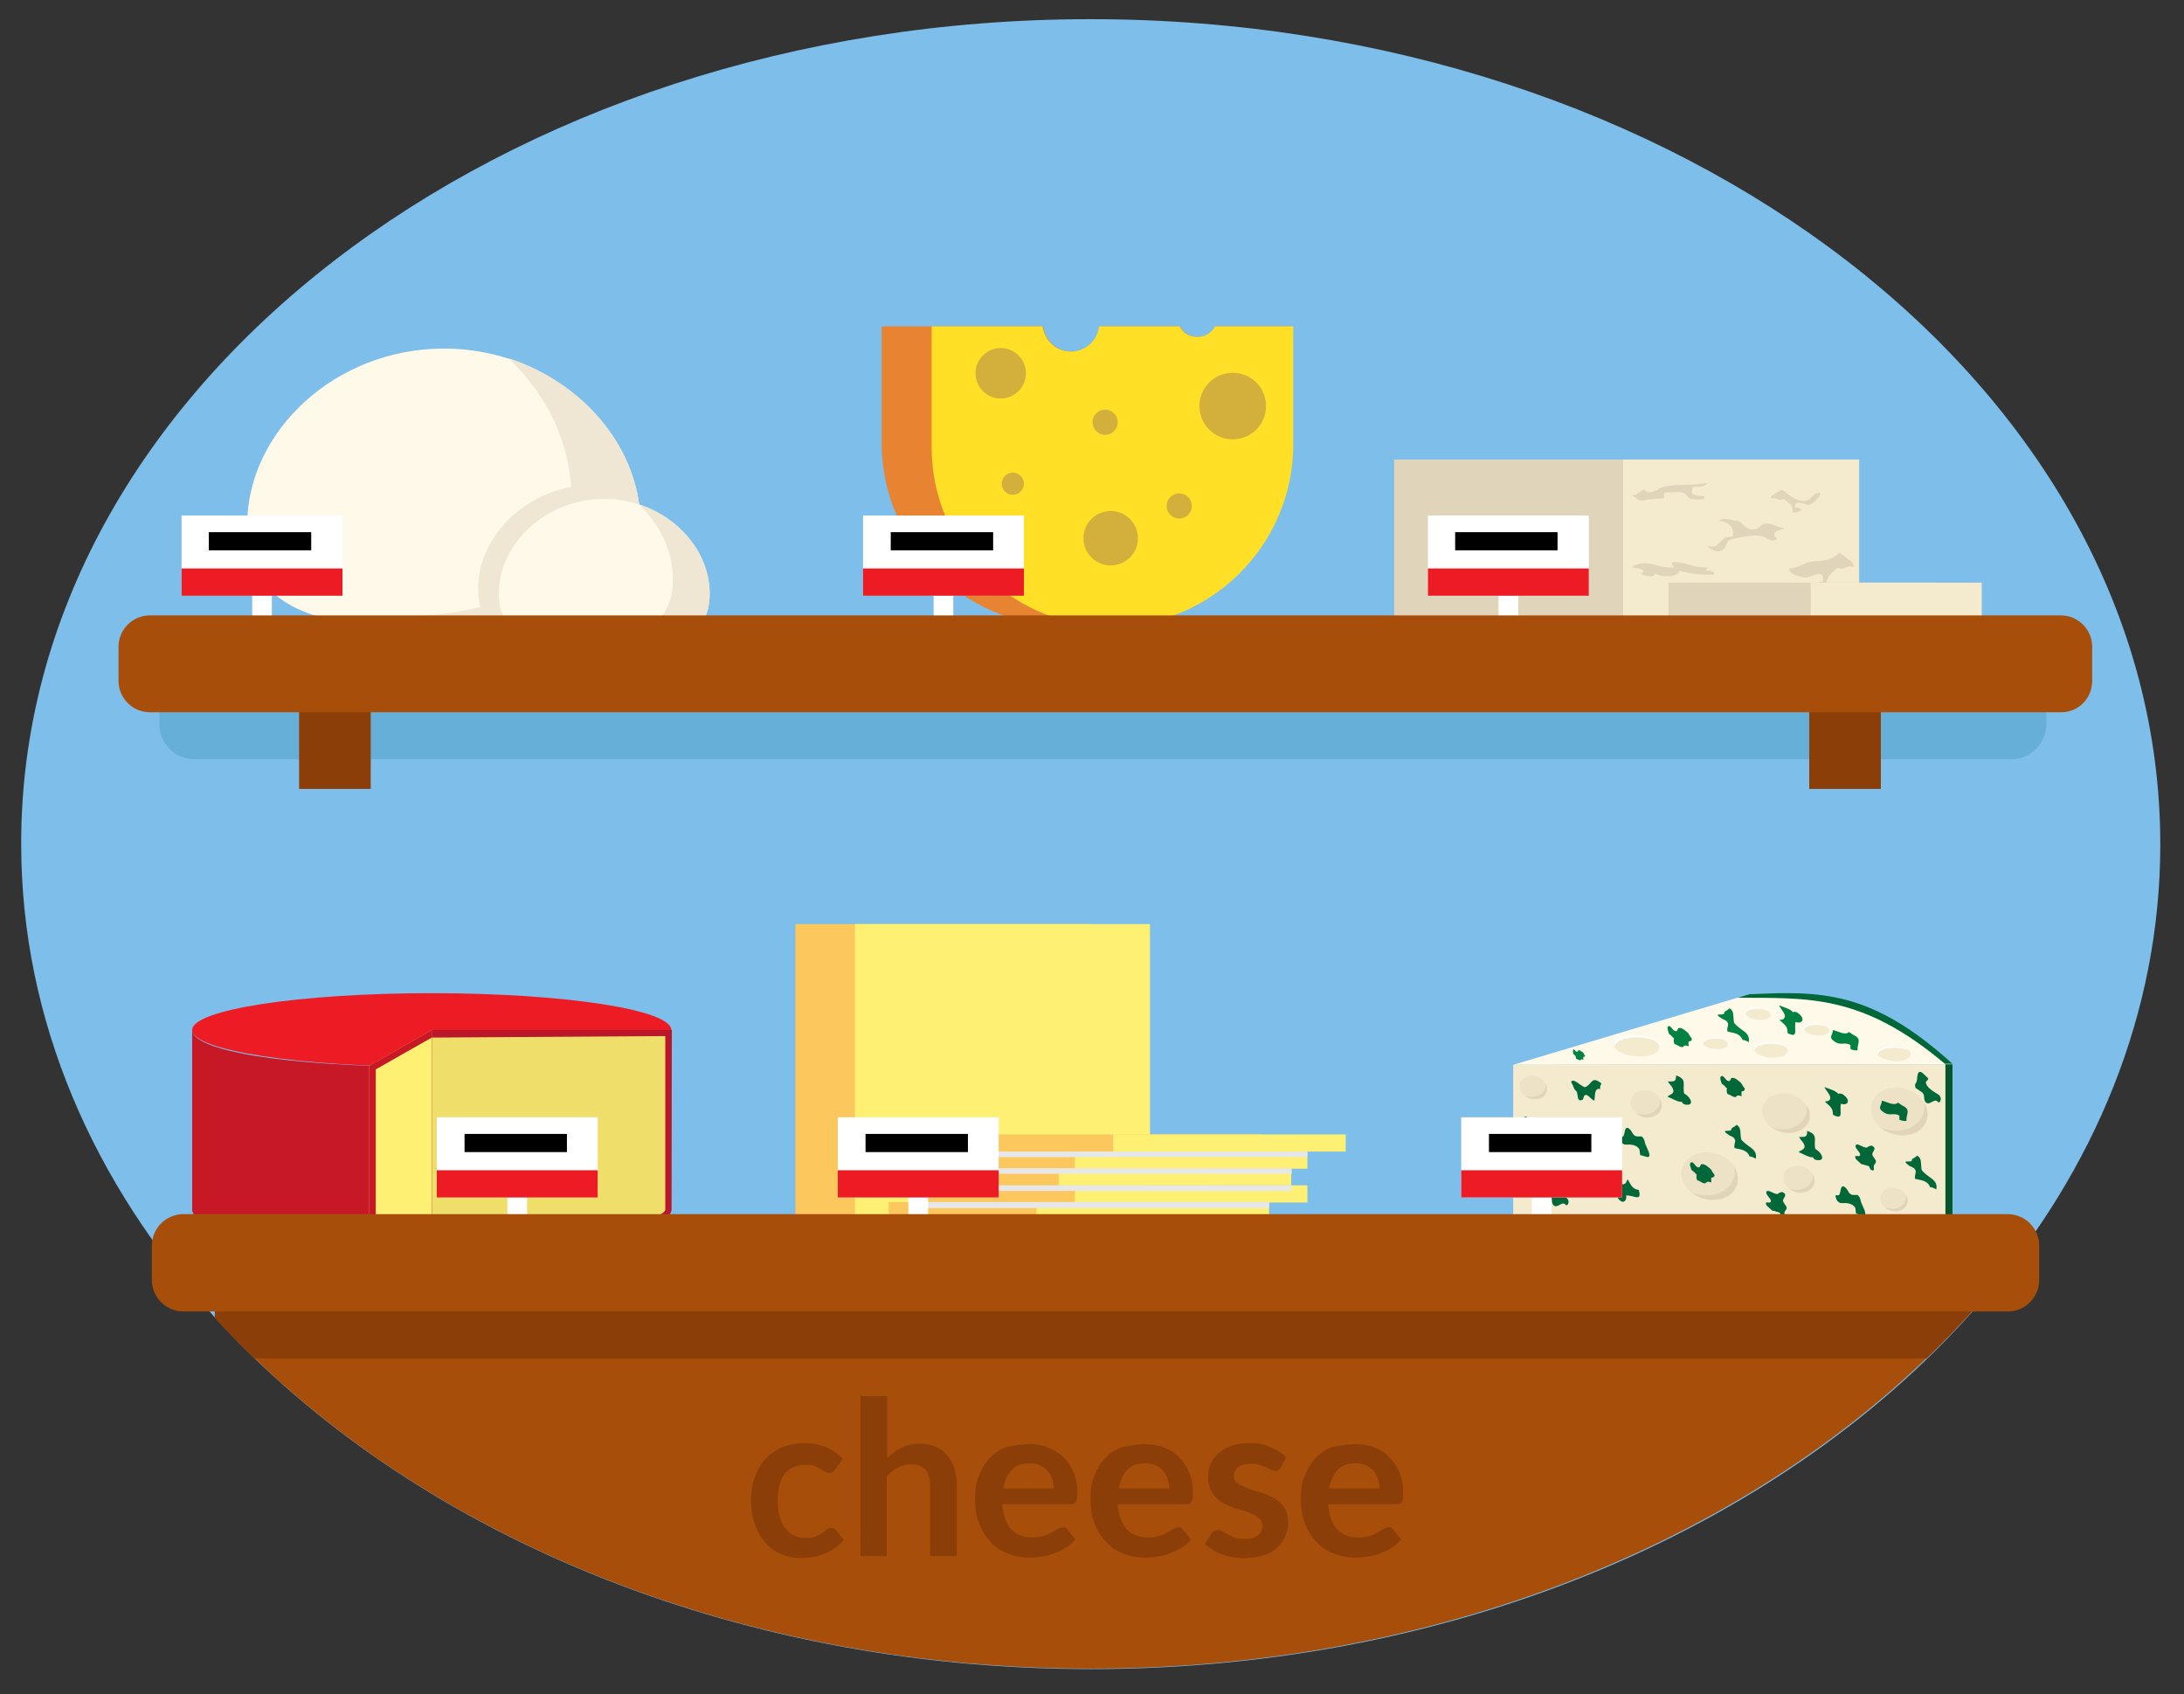
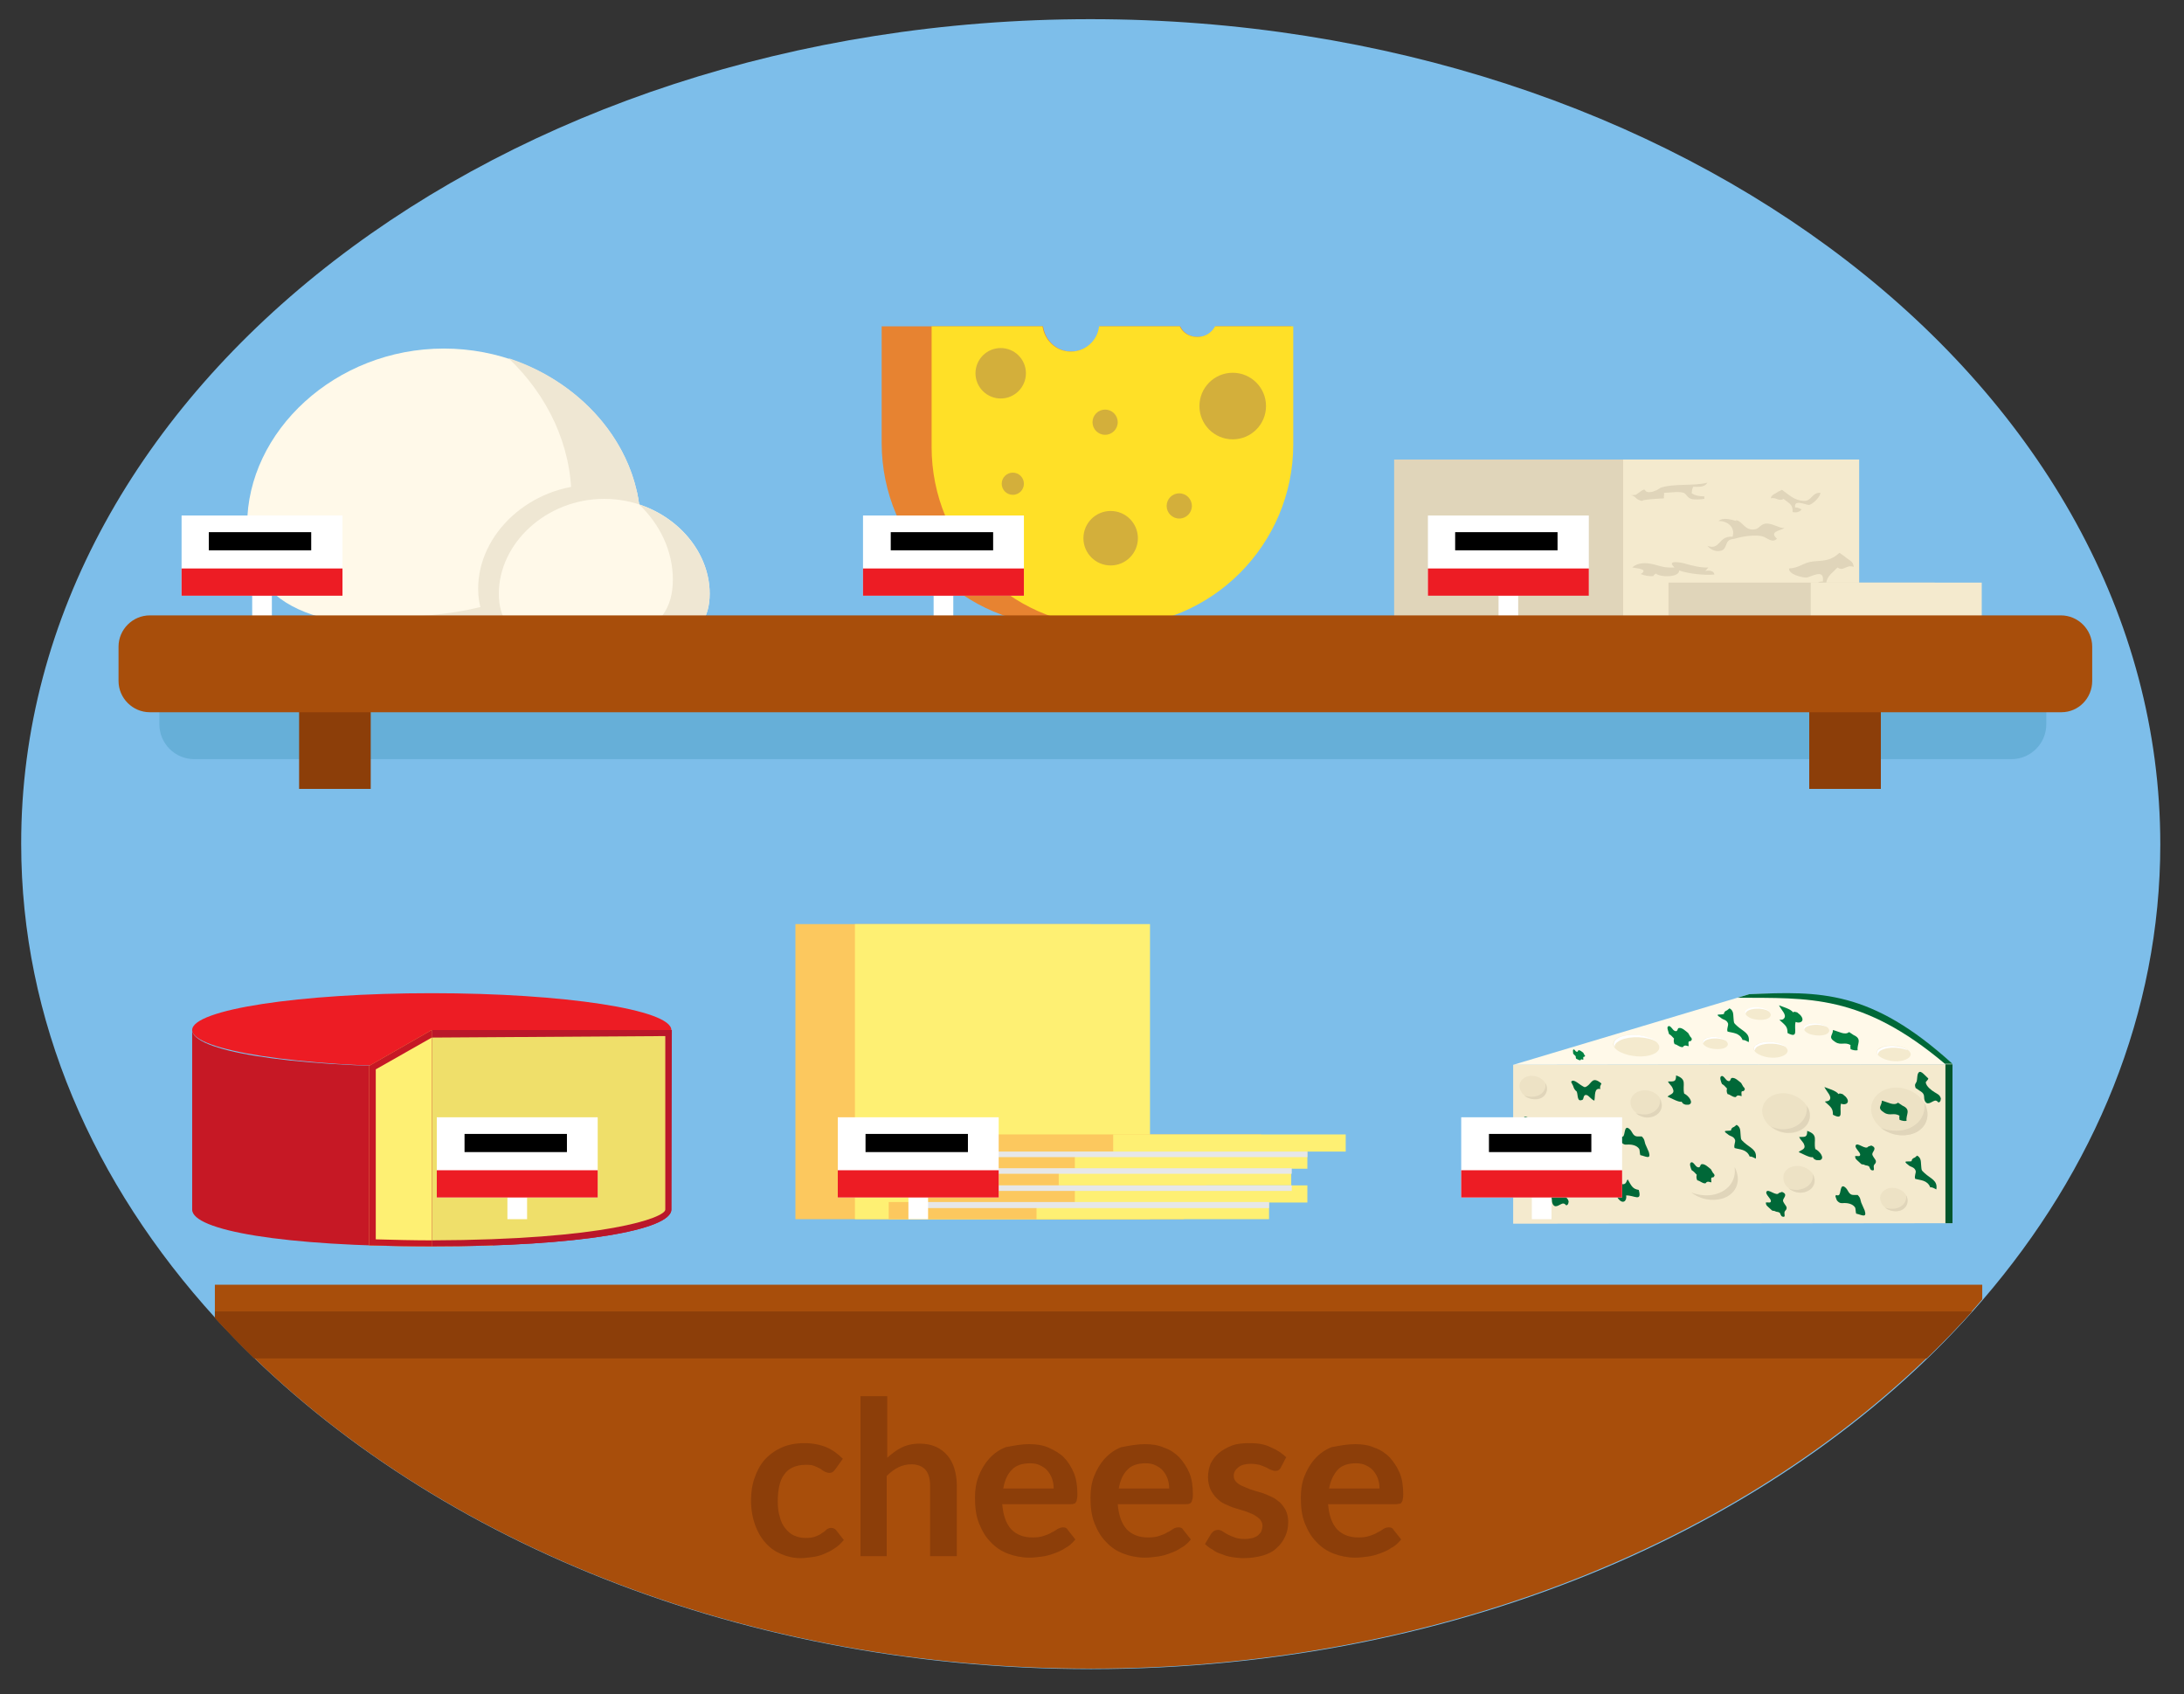
<svg xmlns="http://www.w3.org/2000/svg" version="1.1" id="Layer_1" x="0px" y="0px" viewBox="0 0 433 335.9" style="enable-background:new 0 0 433 335.9;" xml:space="preserve">
  <rect x="0" y="0" width="433" height="335.9" fill="#333333" stroke="none" />
  <style type="text/css">
	.st0{fill:#7DBEEA;}
	.st1{fill:#FCC85E;}
	.st2{fill:#FEF073;}
	.st3{fill:#E6E7E8;}
	.st4{fill:#FFF9E9;}
	.st5{fill:#006838;}
	.st6{fill:#F4EACE;}
	.st7{fill:#03562C;}
	.st8{fill:#EDE2C5;}
	.st9{fill:#E0D5BA;}
	.st10{fill:#028242;}
	.st11{fill:#FFFFFF;}
	.st12{fill:#ED1C24;}
	.st13{fill:#C61825;}
	.st14{fill:#BA172A;}
	.st15{fill:#EFDF6A;}
	.st16{fill:#A84E0B;}
	.st17{fill:#8C3E09;}
	.st18{fill:#66AFD8;}
	.st19{fill:#E78331;}
	.st20{fill:#FFE027;}
	.st21{fill:#D3AF3B;}
	.st22{fill:#EFE7D3;}
</style>
  <path class="st0" d="M428.3,167.4c0,33.4-13,64.5-35.2,90.3c-38,44.2-103,73.2-176.8,73.2c-71.8,0-135.2-27.5-173.6-69.6  c-24.2-26.6-38.5-59-38.5-94C4.1,77,99.1,3.8,216.2,3.8C333.3,3.8,428.3,77,428.3,167.4z" />
  <g>
    <rect x="157.7" y="183.2" class="st1" width="58.5" height="58.5" />
    <rect x="169.5" y="183.2" class="st2" width="58.5" height="58.5" />
    <g>
      <rect x="176.2" y="238.3" class="st1" width="58.5" height="3.4" />
      <rect x="205.5" y="238.3" class="st2" width="46.1" height="3.4" />
    </g>
    <g>
      <rect x="183.9" y="235" class="st1" width="58.5" height="3.4" />
      <rect x="213.1" y="235" class="st2" width="46.1" height="3.4" />
    </g>
    <polygon class="st3" points="205.5,238.3 183.9,238.3 183.9,239.5 213.1,239.5 242.3,239.5 251.6,239.5 251.6,238.3 234.7,238.3     " />
    <g>
      <rect x="180.7" y="231.6" class="st1" width="58.5" height="3.4" />
      <rect x="209.9" y="231.6" class="st2" width="46.1" height="3.4" />
    </g>
    <polygon class="st3" points="183.9,235 183.9,236.1 209.9,236.1 239.2,236.1 256.1,236.1 256.1,235 242.3,235 213.1,235  " />
    <g>
      <rect x="183.9" y="228.3" class="st1" width="58.5" height="3.4" />
      <rect x="213.1" y="228.3" class="st2" width="46.1" height="3.4" />
    </g>
    <polygon class="st3" points="209.9,231.6 183.9,231.6 183.9,232.7 213.1,232.7 242.3,232.7 256.1,232.7 256.1,231.6 239.2,231.6     " />
    <g>
      <rect x="191.5" y="224.9" class="st1" width="58.5" height="3.4" />
      <rect x="220.7" y="224.9" class="st2" width="46.1" height="3.4" />
    </g>
    <polygon class="st3" points="213.1,228.3 191.5,228.3 191.5,229.4 220.7,229.4 250,229.4 259.2,229.4 259.2,228.3 242.3,228.3  " />
  </g>
  <g>
    <path class="st4" d="M387.1,211l-87.1,0.1l46.8-14C362.3,196.6,373,198.2,387.1,211z" />
    <path class="st5" d="M344.5,197.8l2.3-0.7c14-0.6,24.1-0.9,40.3,13.8l-1.5,0C369.1,197,358.5,197.9,344.5,197.8z" />
    <polygon class="st6" points="300,242.6 300,211.1 387.1,211 387.1,242.5  " />
    <polygon class="st7" points="385.7,211 387.1,211 387.1,242.5 385.7,242.5  " />
    <g>
      <path class="st8" d="M371.2,221.2c0.9,2.6,4.1,4.3,7,3.8c3-0.5,4.6-3,3.7-5.5c-0.9-2.6-4.1-4.3-7-3.8    C372,216.2,370.3,218.7,371.2,221.2z" />
      <path class="st9" d="M377,224.1c3.1-0.5,4.9-2.8,4.5-5.5c0.2,0.3,0.3,0.6,0.4,0.9c0.9,2.6-0.7,5.1-3.7,5.5    c-1.9,0.3-3.9-0.3-5.3-1.4C374.2,224.1,375.6,224.3,377,224.1z" />
    </g>
    <g>
-       <path class="st8" d="M333.6,234c0.9,2.6,4.1,4.3,7,3.8c3-0.5,4.6-3,3.7-5.5c-0.9-2.6-4.1-4.3-7-3.8S332.7,231.5,333.6,234z" />
      <path class="st9" d="M339.4,236.9c3.1-0.5,4.9-2.8,4.5-5.5c0.2,0.3,0.3,0.6,0.4,0.9c0.9,2.6-0.7,5.1-3.7,5.5    c-1.9,0.3-3.9-0.3-5.3-1.4C336.6,236.9,338,237.1,339.4,236.9z" />
    </g>
    <g>
      <path class="st8" d="M372.9,238.2c0.4,1.3,2,2.1,3.4,1.9c1.4-0.2,2.2-1.4,1.8-2.7c-0.4-1.3-2-2.1-3.4-1.9    C373.2,235.8,372.4,237,372.9,238.2z" />
      <path class="st9" d="M375.7,239.6c1.5-0.2,2.4-1.4,2.2-2.6c0.1,0.1,0.2,0.3,0.2,0.4c0.4,1.3-0.4,2.5-1.8,2.7    c-0.9,0.1-1.9-0.1-2.6-0.7C374.3,239.6,375,239.7,375.7,239.6z" />
    </g>
    <g>
      <path class="st8" d="M301.4,216c0.4,1.3,2,2.1,3.4,1.9c1.4-0.2,2.2-1.4,1.8-2.7c-0.4-1.3-2-2.1-3.4-1.9    C301.7,213.6,300.9,214.8,301.4,216z" />
      <path class="st9" d="M304.2,217.4c1.5-0.2,2.4-1.4,2.2-2.6c0.1,0.1,0.2,0.3,0.2,0.4c0.4,1.3-0.4,2.5-1.8,2.7    c-0.9,0.1-1.9-0.1-2.6-0.7C302.8,217.4,303.5,217.5,304.2,217.4z" />
    </g>
    <g>
      <path class="st8" d="M349.6,221.4c0.8,2.2,3.4,3.6,5.9,3.2c2.5-0.4,3.9-2.5,3.1-4.6s-3.4-3.6-5.9-3.2    C350.2,217.2,348.8,219.3,349.6,221.4z" />
      <path class="st9" d="M354.4,223.8c2.6-0.4,4.1-2.4,3.8-4.6c0.1,0.2,0.3,0.5,0.4,0.7c0.8,2.2-0.6,4.2-3.1,4.6    c-1.6,0.3-3.2-0.2-4.4-1.2C352.1,223.8,353.3,224,354.4,223.8z" />
    </g>
    <g>
      <path class="st8" d="M309.2,229.8c0.8,2.2,3.4,3.6,5.9,3.2c2.5-0.4,3.9-2.5,3.1-4.6c-0.8-2.2-3.4-3.6-5.9-3.2    C309.8,225.5,308.4,227.6,309.2,229.8z" />
      <path class="st9" d="M314,232.1c2.6-0.4,4.1-2.4,3.8-4.6c0.1,0.2,0.3,0.5,0.4,0.7c0.8,2.2-0.6,4.2-3.1,4.6    c-1.6,0.3-3.2-0.2-4.4-1.2C311.7,232.2,312.9,232.3,314,232.1z" />
    </g>
    <g>
      <path class="st8" d="M323.4,219.3c0.5,1.4,2.3,2.4,3.9,2.1c1.6-0.3,2.6-1.6,2.1-3.1s-2.3-2.4-3.9-2.1    C323.8,216.5,322.9,217.9,323.4,219.3z" />
      <path class="st9" d="M326.6,220.9c1.7-0.3,2.7-1.6,2.5-3c0.1,0.2,0.2,0.3,0.2,0.5c0.5,1.4-0.4,2.8-2.1,3.1    c-1.1,0.2-2.1-0.2-2.9-0.8C325.1,220.9,325.9,221,326.6,220.9z" />
    </g>
    <g>
      <path class="st8" d="M353.7,234.3c0.5,1.4,2.3,2.4,3.9,2.1c1.6-0.3,2.6-1.6,2.1-3.1c-0.5-1.4-2.3-2.4-3.9-2.1    C354.1,231.4,353.2,232.8,353.7,234.3z" />
      <path class="st9" d="M356.9,235.8c1.7-0.3,2.7-1.6,2.5-3c0.1,0.2,0.2,0.3,0.2,0.5c0.5,1.4-0.4,2.8-2.1,3.1    c-1.1,0.2-2.1-0.2-2.9-0.8C355.4,235.9,356.2,236,356.9,235.8z" />
    </g>
    <path class="st5" d="M368.8,228.9c0-0.5-1.1-1.3-0.9-1.8c0.3-0.8,2,1,2.5,0.2l0.6-0.2c1.3,0.5,0.2,1.2,0.2,1.7c0,0.4,0.6,1,0.7,1.3   c0.1,0.6-0.3,0.6-0.4,1c-0.1,0.4,0.3,1.1-0.4,0.9c-0.4-0.1-0.4-0.7-0.6-0.8c-0.4-0.2-0.4-0.1-0.7-0.2c-0.8-0.4-0.4,0.2-1.3-0.7   c-0.4-0.4-0.7-0.5-0.7-1.1C368.2,229.1,368.8,229.4,368.8,228.9z" />
    <path class="st5" d="M303,223.4c0-0.5-1.1-1.3-0.9-1.8c0.3-0.8,2,1,2.5,0.2l0.6-0.2c1.3,0.5,0.2,1.2,0.2,1.7c0,0.4,0.6,1,0.7,1.3   c0.1,0.6-0.3,0.6-0.4,1c-0.1,0.4,0.3,1.1-0.4,0.9c-0.4-0.1-0.4-0.7-0.6-0.8c-0.4-0.2-0.4-0.1-0.7-0.2c-0.8-0.4-0.4,0.2-1.3-0.7   c-0.4-0.4-0.7-0.5-0.7-1.1C302.4,223.6,303,223.9,303,223.4z" />
    <path class="st5" d="M351.1,238.1c0-0.5-1.1-1.3-0.9-1.8c0.3-0.8,2,1,2.5,0.2l0.6-0.2c1.3,0.5,0.2,1.2,0.2,1.7c0,0.4,0.6,1,0.7,1.3   c0.1,0.6-0.3,0.6-0.4,1c-0.1,0.4,0.3,1.1-0.4,0.9c-0.4-0.1-0.4-0.7-0.6-0.8c-0.4-0.2-0.4-0.1-0.7-0.2c-0.8-0.4-0.4,0.2-1.3-0.7   c-0.4-0.4-0.7-0.5-0.7-1.1C350.5,238.3,351.1,238.6,351.1,238.1z" />
    <path class="st10" d="M353.7,201.9c0.6-0.7-0.5-1.6-1-2.6c0.7,0.3,2.3,0.7,2.8,1.4c0.2-0.2,0.4-0.1,0.8,0l0.6,0.5   c1.1,1.2,0,1.8-0.9,1.4c-0.4,1.4,0.7,3.4-1.6,2.2c0-1.3-0.4-1.5-1.6-2.6C352.9,202.1,353.4,202.3,353.7,201.9z" />
    <path class="st5" d="M362.7,218.1c0.6-0.7-0.5-1.6-1-2.6c0.7,0.3,2.3,0.7,2.8,1.4c0.2-0.2,0.4-0.1,0.8,0l0.6,0.5   c1.1,1.2,0,1.8-0.9,1.4c-0.4,1.4,0.7,3.4-1.6,2.2c0-1.3-0.4-1.5-1.6-2.6C361.9,218.3,362.4,218.4,362.7,218.1z" />
    <path class="st5" d="M331.6,215.7c0.6,1.2-0.5,1.2-1,1.7c0.7,0.3,2.3,1.2,2.8,1c0.2,0.4,0.4,0.5,0.8,0.6l0.6,0   c1.1-0.3,0-1.8-0.9-2.2c-0.4-1.8,0.7-2.8-1.6-3.6c0,1.3-0.4,1.2-1.6,1.2C330.9,214.9,331.4,215.2,331.6,215.7z" />
    <path class="st5" d="M322.1,234.7c-0.8,0.4-1.5-0.9-2.3-1.6c0.1,0.7,0.2,2.4,0.7,3.1c-0.2,0.2-0.2,0.4-0.1,0.7l0.4,0.7   c1,1.3,1.8,0.4,1.6-0.6c1.5-0.1,3.2,1.4,2.5-1.1c-1.2-0.2-1.4-0.7-2.2-2.1C322.5,234,322.5,234.5,322.1,234.7z" />
    <path class="st5" d="M357.6,226.7c0.6,1.2-0.5,1.2-1,1.7c0.7,0.3,2.3,1.2,2.8,1c0.2,0.4,0.4,0.5,0.8,0.6l0.6,0   c1.1-0.3,0-1.8-0.9-2.2c-0.4-1.8,0.7-2.8-1.6-3.6c0,1.3-0.4,1.2-1.6,1.2C356.9,225.9,357.3,226.2,357.6,226.7z" />
    <path class="st10" d="M330.7,203.5c0.5-0.4,0.9,0.8,1.4,0.9c0.6,0.2,0.4-0.6,0.8-0.6c0.6-0.1,1.3,0.6,1.8,1l0.4,0.7   c0.6,0.6,0.2,0.7,0.1,0.9c0,0-0.3,0-0.4,0.1c-0.1,0.2,0,0.7,0,0.9c-0.2,0-0.6-0.2-0.8-0.1c-0.2,0-0.3,0.3-0.4,0.3   c-0.7,0-1-0.5-1.6-0.6c-0.2-0.4-0.2-0.8-0.1-1.1c-0.3-0.3-0.6-0.7-1-0.9C330.8,204.5,330.4,203.7,330.7,203.5z" />
    <path class="st10" d="M311.9,208.1c0.3-0.2,0.4,0.4,0.7,0.4c0.3,0.1,0.2-0.3,0.4-0.3c0.3,0,0.6,0.3,0.9,0.5l0.2,0.4   c0.3,0.3,0.1,0.3,0,0.4c0,0-0.2,0-0.2,0.1c0,0.1,0,0.3,0,0.5c-0.1,0-0.3-0.1-0.4-0.1c-0.1,0-0.1,0.2-0.2,0.2   c-0.3,0-0.5-0.2-0.8-0.3c-0.1-0.2-0.1-0.4-0.1-0.5c-0.2-0.2-0.3-0.3-0.5-0.5C311.9,208.7,311.8,208.2,311.9,208.1z" />
    <path class="st5" d="M335.2,230.5c0.5-0.4,0.9,0.8,1.4,0.9c0.6,0.2,0.4-0.6,0.8-0.6c0.6-0.1,1.3,0.6,1.8,1l0.4,0.7   c0.6,0.6,0.2,0.7,0.1,0.9c0,0-0.3,0-0.4,0.1c-0.1,0.2,0,0.7,0,0.9c-0.2,0-0.6-0.2-0.8-0.1c-0.2,0-0.3,0.3-0.4,0.3   c-0.7,0-1-0.5-1.6-0.6c-0.2-0.4-0.2-0.8-0.1-1.1c-0.3-0.3-0.6-0.7-1-0.9C335.2,231.6,334.9,230.7,335.2,230.5z" />
    <path class="st5" d="M341.2,213.4c0.5-0.4,0.9,0.8,1.4,0.9c0.6,0.2,0.4-0.6,0.8-0.6c0.6-0.1,1.3,0.6,1.8,1l0.4,0.7   c0.6,0.6,0.2,0.7,0.1,0.9c0,0-0.3,0-0.4,0.1c-0.1,0.2,0,0.7,0,0.9c-0.2,0-0.6-0.2-0.8-0.1c-0.2,0-0.3,0.3-0.4,0.3   c-0.7,0-1-0.5-1.6-0.6c-0.2-0.4-0.2-0.8-0.1-1.1c-0.3-0.3-0.6-0.7-1-0.9C341.2,214.5,340.9,213.6,341.2,213.4z" />
    <path class="st5" d="M321.8,225.3c0.4-0.3,0.2-2.2,1.1-1.6c0.8,0.5,0.7,1.6,1.8,1.6l0.8,0c0.6,0.6,0.5,0.9,0.7,1.5   c0.2,0.5,0.5,1.1,0.7,1.6c0.5,1.6-0.7,0.8-1.7,0.6c-0.1-0.3-0.1-1-0.2-1.2c-0.5-0.8-1.6-0.9-2.1-0.9c-0.5,0-0.9,0.2-1.5-0.5   c0,0-0.3-0.7-0.3-0.8C321.1,225,321.4,225.6,321.8,225.3z" />
    <path class="st5" d="M364.6,236.9c0.4-0.3,0.2-2.2,1.1-1.6c0.8,0.5,0.7,1.6,1.8,1.6l0.8,0c0.6,0.6,0.5,0.9,0.7,1.5   c0.2,0.5,0.5,1.1,0.7,1.6c0.5,1.6-0.7,0.8-1.7,0.6c-0.1-0.3-0.1-1-0.2-1.2c-0.5-0.8-1.6-0.9-2.1-0.9c-0.5,0-0.9,0.2-1.5-0.5   c0,0-0.3-0.7-0.3-0.8C364,236.6,364.2,237.2,364.6,236.9z" />
    <path class="st5" d="M383.8,218.2c-0.6-0.1-1.5,1.1-2.1,0.2c-0.5-0.8,0.2-1.4-1-2.1l-0.9-0.6c-0.3-0.8,0-0.8,0.2-1.3   c0.1-0.4,0.1-1,0.2-1.4c0.4-1.2,1.2,0,2.1,0.8c0,0.3-0.5,0.6-0.5,0.8c0.1,0.8,1.2,1.6,1.7,1.9c0.6,0.4,1.1,0.5,1.3,1.3   c0,0.1-0.1,0.6-0.2,0.6C384.2,218.8,384.3,218.3,383.8,218.2z" />
    <path class="st5" d="M310,238.6c-0.6-0.1-1.5,1.1-2.1,0.2c-0.5-0.8,0.2-1.4-1-2.1l-0.9-0.6c-0.3-0.8,0-0.8,0.2-1.3   c0.1-0.4,0.1-1,0.2-1.4c0.4-1.2,1.2,0,2.1,0.8c0,0.3-0.5,0.6-0.5,0.8c0.1,0.8,1.2,1.6,1.7,1.9c0.6,0.4,1.1,0.5,1.3,1.3   c0,0.1-0.1,0.6-0.2,0.6C310.4,239.2,310.5,238.7,310,238.6z" />
    <path class="st10" d="M363.4,204.2c1.2,0.3,2.4,1.1,3.2,0.4l0.9,0.6c1.8,0.8,0.6,1.8,0.8,3c-0.4,0.1-0.9,0-1.4-0.2   c0-0.2-0.1-0.6,0-0.8c-1.1-0.7-1.9,0.1-3-0.6C362.3,205.6,363.4,205.3,363.4,204.2z" />
    <path class="st5" d="M373.1,218.2c1.2,0.3,2.4,1.1,3.2,0.4l0.9,0.6c1.8,0.8,0.6,1.8,0.8,3c-0.4,0.1-0.9,0-1.4-0.2   c0-0.2-0.1-0.6,0-0.8c-1.1-0.7-1.9,0.1-3-0.6C372,219.6,373.1,219.3,373.1,218.2z" />
    <path class="st10" d="M341.8,201c0-0.4,0.3-0.6,0.6-0.7l0.5-0.4c0.9,0.5,0.7,1.4,0.8,2.1c0.1,0.7-0.1,0.7,0.7,1.4   c1.2,1.1,2.6,1.4,2.3,3.2c-0.4-0.2-0.9-0.5-1.2-0.4c-0.6-1.5-2-1.4-3-1.7c-0.2-0.6,0.2-1.1,0.1-1.6c-0.3-0.8-1-0.7-1.4-1.1   C339.6,200.8,341.3,201.3,341.8,201z" />
    <path class="st5" d="M312.6,216.4c-0.4-0.3-0.6-0.7-0.7-1.1l-0.4-0.8c0.3-0.7,1.3,0.2,1.9,0.6c0.7,0.4,0.7,0.6,1.3,0.2   c0.9-0.6,1-2,2.8-0.5c-0.1,0.3-0.4,0.6-0.2,1.1c-1.3-0.3-1,1.3-1.2,2.3c-0.6-0.2-1.1-1-1.5-1.1c-0.7-0.2-0.6,0.7-0.8,0.9   C312.6,218.6,312.9,217.1,312.6,216.4z" />
    <path class="st5" d="M343.2,224.1c0-0.4,0.3-0.6,0.6-0.7l0.5-0.4c0.9,0.5,0.7,1.4,0.8,2.1c0.1,0.7-0.1,0.7,0.7,1.4   c1.2,1.1,2.6,1.4,2.3,3.2c-0.4-0.2-0.9-0.5-1.2-0.4c-0.6-1.5-2-1.4-3-1.7c-0.2-0.6,0.2-1.1,0.1-1.6c-0.3-0.8-1-0.7-1.4-1.1   C341.1,223.9,342.7,224.3,343.2,224.1z" />
    <path class="st5" d="M379,230.2c0-0.4,0.3-0.6,0.6-0.7l0.5-0.4c0.9,0.5,0.7,1.4,0.8,2.1c0.1,0.7-0.1,0.7,0.7,1.4   c1.2,1.1,2.6,1.4,2.3,3.2c-0.4-0.2-0.9-0.5-1.2-0.4c-0.6-1.5-2-1.4-3-1.7c-0.2-0.6,0.2-1.1,0.1-1.6c-0.3-0.8-1-0.7-1.4-1.1   C376.9,229.9,378.5,230.4,379,230.2z" />
    <g>
      <path class="st6" d="M320.5,205.9c-1.3,0.9-0.7,2.2,1.5,3c2.2,0.8,5,0.7,6.3-0.2c1.3-0.9,0.7-2.2-1.5-3    C324.7,204.9,321.8,205,320.5,205.9z" />
      <path class="st11" d="M327.8,206.2c-2.4-0.9-5.6-0.7-7,0.3c-0.5,0.3-0.7,0.7-0.7,1.1c-0.3-0.6-0.2-1.2,0.5-1.7    c1.3-0.9,4.2-1,6.3-0.2c0.6,0.2,1.1,0.5,1.4,0.7C328.1,206.3,327.9,206.3,327.8,206.2z" />
    </g>
    <g>
      <path class="st6" d="M348.2,207.1c-1,0.7-0.5,1.6,1.1,2.2c1.6,0.6,3.6,0.5,4.6-0.2c1-0.7,0.5-1.6-1.1-2.2    C351.3,206.4,349.2,206.4,348.2,207.1z" />
      <path class="st11" d="M353.5,207.3c-1.7-0.6-4-0.5-5.1,0.2c-0.3,0.2-0.5,0.5-0.5,0.8c-0.3-0.4-0.2-0.9,0.4-1.2    c1-0.7,3-0.7,4.6-0.2c0.4,0.2,0.8,0.3,1,0.5C353.8,207.4,353.7,207.4,353.5,207.3z" />
    </g>
    <g>
      <path class="st6" d="M372.6,207.8c-1,0.7-0.5,1.6,1.1,2.2c1.6,0.6,3.6,0.5,4.6-0.2c1-0.7,0.5-1.6-1.1-2.2    C375.7,207.1,373.6,207.2,372.6,207.8z" />
      <path class="st11" d="M377.9,208.1c-1.7-0.6-4-0.5-5.1,0.2c-0.3,0.2-0.5,0.5-0.5,0.8c-0.3-0.4-0.2-0.9,0.4-1.2    c1-0.7,3-0.7,4.6-0.2c0.4,0.2,0.8,0.3,1,0.5C378.2,208.1,378,208.1,377.9,208.1z" />
    </g>
    <g>
      <path class="st6" d="M346.4,200.2c-0.7,0.5-0.4,1.2,0.8,1.7c1.2,0.4,2.8,0.4,3.5-0.1c0.7-0.5,0.4-1.2-0.8-1.7    C348.7,199.6,347.1,199.7,346.4,200.2z" />
      <path class="st11" d="M350.4,200.3c-1.3-0.5-3.1-0.4-3.9,0.1c-0.3,0.2-0.4,0.4-0.4,0.6c-0.2-0.3-0.1-0.7,0.3-0.9    c0.7-0.5,2.3-0.6,3.5-0.1c0.3,0.1,0.6,0.3,0.8,0.4C350.6,200.4,350.5,200.4,350.4,200.3z" />
    </g>
    <g>
      <path class="st6" d="M358,203.3c-0.7,0.5-0.4,1.2,0.8,1.7c1.2,0.4,2.8,0.4,3.5-0.1c0.7-0.5,0.4-1.2-0.8-1.7    C360.3,202.7,358.7,202.8,358,203.3z" />
      <path class="st11" d="M362,203.5c-1.3-0.5-3.1-0.4-3.9,0.1c-0.3,0.2-0.4,0.4-0.4,0.6c-0.2-0.3-0.1-0.7,0.3-0.9    c0.7-0.5,2.3-0.6,3.5-0.1c0.3,0.1,0.6,0.3,0.8,0.4C362.2,203.6,362.1,203.5,362,203.5z" />
    </g>
    <g>
      <path class="st6" d="M337.9,206c-0.7,0.5-0.4,1.2,0.8,1.7c1.2,0.4,2.8,0.4,3.5-0.1c0.7-0.5,0.4-1.2-0.8-1.7    C340.3,205.4,338.7,205.5,337.9,206z" />
      <path class="st11" d="M342,206.2c-1.3-0.5-3.1-0.4-3.9,0.1c-0.3,0.2-0.4,0.4-0.4,0.6c-0.2-0.3-0.1-0.7,0.3-0.9    c0.7-0.5,2.3-0.6,3.5-0.1c0.3,0.1,0.6,0.3,0.8,0.4C342.2,206.2,342.1,206.2,342,206.2z" />
    </g>
  </g>
  <g>
    <ellipse class="st12" cx="85.6" cy="204.2" rx="47.5" ry="7.3" />
    <path class="st13" d="M85.6,211.5c-29.6,0-47.5-3.3-47.5-7.3v35.6c0,4.1,17.9,7.3,47.5,7.3c29.6,0,47.5-3.3,47.5-7.3v-35.6   C133.2,208.2,115.2,211.5,85.6,211.5z" />
    <path class="st1" d="M85.6,204.2l-12.4,7.1v35.6c4,0.1,8.1,0.2,12.4,0.2c4.2,0,8.2-0.1,12.1-0.2v-35.6L85.6,204.2z" />
    <path class="st14" d="M133.2,204.2H85.6v7.3v35.6c29.6,0,47.5-3.3,47.5-7.3L133.2,204.2C133.2,205.4,133.2,205.4,133.2,204.2z" />
    <path class="st15" d="M85.6,205.7l46.3-0.3v34.4c0,1.6-11.9,6-46.3,6.1V205.7z" />
    <path class="st13" d="M85.6,204.2l-12.4,7.1v35.6c4,0.1,8.1,0.2,12.4,0.2h0L85.6,204.2z" />
    <path class="st2" d="M85.6,245.9c-3.3,0-7.9-0.1-11.1-0.2V212l11.1-6.3V245.9z" />
  </g>
  <g>
    <rect x="100.6" y="233.2" class="st11" width="3.9" height="8.5" />
    <g>
      <rect x="86.6" y="221.5" class="st11" width="31.9" height="15.9" />
      <rect x="86.6" y="232" class="st12" width="31.9" height="5.4" />
      <rect x="92.1" y="224.8" width="20.3" height="3.6" />
    </g>
  </g>
  <g>
    <rect x="180.1" y="233.2" class="st11" width="3.9" height="8.5" />
    <g>
      <rect x="166.1" y="221.5" class="st11" width="31.9" height="15.9" />
      <rect x="166.1" y="232" class="st12" width="31.9" height="5.4" />
      <rect x="171.6" y="224.8" width="20.3" height="3.6" />
    </g>
  </g>
  <g>
    <rect x="303.7" y="233.2" class="st11" width="3.9" height="8.5" />
    <g>
      <rect x="289.7" y="221.5" class="st11" width="31.9" height="15.9" />
      <rect x="289.7" y="232" class="st12" width="31.9" height="5.4" />
      <rect x="295.2" y="224.8" width="20.3" height="3.6" />
    </g>
  </g>
  <path class="st16" d="M393,254.8v2.8c-0.7,0.8-1.4,1.6-2,2.3c-2.9,3.2-5.9,6.3-9,9.3c-38.9,37.5-98.7,61.6-165.8,61.6  c-67.1,0-126.9-24-165.8-61.6c-2.7-2.6-5.3-5.3-7.8-8v-6.5H393z" />
-   <path class="st16" d="M398.1,260H36.4c-3.5,0-6.3-2.8-6.3-6.3v-6.7c0-3.5,2.8-6.3,6.3-6.3h361.6c3.5,0,6.3,2.8,6.3,6.3v6.7  C404.3,257.2,401.5,260,398.1,260z" />
  <path class="st17" d="M391,260c-2.9,3.2-5.9,6.3-9,9.3H50.4c-2.7-2.6-5.3-5.3-7.8-8V260H391z" />
  <g>
    <path class="st18" d="M398.8,150.5H38.5c-3.8,0-6.9-3.1-6.9-6.9v-6.4h374.1v6.4C405.7,147.4,402.6,150.5,398.8,150.5z" />
    <g>
      <g>
        <path class="st19" d="M256,64.7v21.9c0,20.4-16.2,37-36.5,37.5h-0.1c-0.4,0-0.6,0-1,0h-7.3c-20,0-36.3-16.3-36.3-36.3V64.7h32     c0.4,2.8,2.7,5,5.6,5c2.9,0,5.3-2.2,5.6-5h16c0.6,1.3,1.9,2.1,3.5,2.1c1.5,0,2.8-0.8,3.5-2.1H256z" />
        <path class="st20" d="M256.4,64.7v23.4c0,19.8-16.1,36.1-36.1,36.1c-0.3,0-0.6,0-0.9,0h-0.1c-19.2-0.5-34.6-16.2-34.6-35.6V64.7     h22c0.4,2.8,2.7,5,5.6,5s5.3-2.2,5.6-5h16c0.6,1.3,1.9,2.1,3.5,2.1c1.5,0,2.8-0.8,3.5-2.1H256.4z" />
        <circle class="st21" cx="198.4" cy="74" r="5" />
        <circle class="st21" cx="200.8" cy="95.9" r="2.2" />
        <circle class="st21" cx="219.1" cy="83.7" r="2.5" />
        <circle class="st21" cx="220.2" cy="106.7" r="5.4" />
        <circle class="st21" cx="233.8" cy="100.3" r="2.5" />
        <circle class="st21" cx="244.4" cy="80.5" r="6.6" />
      </g>
      <g>
        <path class="st4" d="M127,104.1c0,18.6-17.5,20.5-39,20.5s-39-1.9-39-20.5c0-18.6,17.5-35,39-35S127,85.4,127,104.1z" />
        <path class="st22" d="M100.8,71c7.8,7.4,12.5,17.3,12.5,27.8c0,21.7-20.3,23.8-45.4,23.8c-1.1,0-2.1,0-3.1,0     c6.5,1.6,14.5,1.9,23.2,1.9c21.5,0,39-1.9,39-20.5C127,89.3,116.1,76,100.8,71z" />
        <path class="st22" d="M127,104.1c0-2.2-0.3-4.4-0.7-6.5c-2.6-1-5.5-1.5-8.5-1.5c-12.7,0-23,9.7-23,20.6c0,3.5,1,6,2.9,7.7     C114.5,123.6,127,119.8,127,104.1z" />
        <path class="st4" d="M140.7,117.7c0,10-9.4,11-20.9,11s-20.9-1-20.9-11c0-10,9.4-18.8,20.9-18.8S140.7,107.7,140.7,117.7z" />
        <path class="st22" d="M126.7,100c4.2,4,6.7,9.3,6.7,14.9c0,11.6-10.9,12.8-24.3,12.8c-0.6,0-1.1,0-1.7,0c3.5,0.8,7.8,1,12.4,1     c11.5,0,20.9-1,20.9-11C140.7,109.8,134.8,102.7,126.7,100z" />
      </g>
      <g>
        <rect x="276.4" y="91.1" class="st9" width="83.8" height="32.8" />
        <rect x="321.8" y="91.1" class="st6" width="46.8" height="32.8" />
        <path class="st9" d="M338.5,95.7c-2.9,0.7-6.6,0.1-9.3,1c0.1,0-0.8,0.5-0.8,0.5c0,0-0.8,0.3-0.8,0.3c-0.6,0.1-1.2,0.2-1.5-0.4     c-0.3-0.1-0.4,0.1-0.5,0.1l-1.3,0.9c-0.4,0-0.7,0.1-1,0.1c0.8,0,1,0.7,1.6,0.9c1,0.4,0.4,0.1,1.3,0c1.2-0.2,2.4-0.2,3.7-0.3     c-0.1-0.3,0.1-0.8,0-1.1c1.3,0,3.2-0.4,4.1,0.1c0.3,0.2,0.6,0.9,1.3,1.1c0.7,0.2,1.9,0.1,2.6,0c0-0.2,0-0.4,0-0.5     c-0.9,0-1.7-0.1-2.5-0.6c0-0.3,0.1-1,0.3-1.3C336.6,96.5,337.9,96.7,338.5,95.7z" />
        <path class="st9" d="M353.8,104.7c-1.2,0-2.4-1-3.7-0.9c-1,0.1-1.3,0.9-2,1.1c-2.2,0.5-2.5-1.6-4-1.8l0.2,0.2     c-1.1-0.3-2.7-0.8-3.6,0c1.7-0.1,3.4,1.2,2.8,3.1c-2.9-0.2-2.4,2.8-5,1.8c0.7,0.9,2.1,1.4,3.1,0.8c0.6-0.4,0.6-1.4,1.1-1.8     c0.4-0.4,1.1-0.3,1.6-0.5c1.4-0.4,3.5-0.7,5-0.4c1,0.2,2,1.5,3,0.5C350.7,105.4,352.9,105.2,353.8,104.7z" />
        <path class="st9" d="M365.7,110.3l-1-0.7c-1.8,1.6-2.9,1.5-5.2,1.7c-2,0.2-2.7,1.3-4.8,1.4c-0.1,1.2,2.6,1.8,3.4,1.8     c0.8,0,3.7-2,3.3,0.8c-0.8-0.1-1.1,0.4-1.6,0.7c0.5,0.8,1.3,1.1,2.2,0.8c-0.1-2.5,0.9-2.8,2.3-4.3c1.2,0.9,1.8-0.7,3.2-0.1     C367.5,111.2,366.4,111,365.7,110.3z" />
        <path class="st9" d="M352.5,97.5l0.8-0.4c1.4,1,2.4,2.1,4.3,2.2c1.6,0.1,1.6-1.7,3.3-1.6c0.1,0.7-1.6,2.4-2.3,2.4     c-0.6,0-3-1.2-2.7,0.5c0.6,0,0.9,0.2,1.3,0.4c-0.4,0.5-1.1,0.7-1.8,0.5c0.1-1.5-0.7-1.7-1.8-2.6c-0.9,0.6-1.5-0.4-2.5-0.1     C351.1,98.1,352,97.9,352.5,97.5z" />
        <path class="st9" d="M338.1,113.2l0.6-0.7c-1.5,0.1-3.3-0.4-4.4-0.7c-0.9-0.3-4.1-0.9-2.3,0.7c-1.9,0.1-2.6-0.2-4.1-0.6     c-1.6-0.4-3.2-0.4-4.3,0.6c1,0.2,3.3,0.3,1.7,1.3c0.7,0.3,1.6,0.5,2.5,0.4c0.1-0.3,0.3-0.3,0.5-0.5c0.8,0.8,4.7,0.8,4.6-0.6     c1.7,0.6,4.9,1,7,0.8C339.8,113.2,339,113,338.1,113.2z" />
        <rect x="330.8" y="115.5" class="st9" width="52.8" height="8.3" />
        <rect x="359" y="115.5" class="st6" width="33.9" height="8.3" />
      </g>
      <g>
        <rect x="50" y="113.9" class="st11" width="3.9" height="8.5" />
        <g>
          <rect x="36" y="102.2" class="st11" width="31.9" height="15.9" />
          <rect x="36" y="112.7" class="st12" width="31.9" height="5.4" />
          <rect x="41.4" y="105.5" width="20.3" height="3.6" />
        </g>
      </g>
      <g>
        <rect x="185.1" y="113.9" class="st11" width="3.9" height="8.5" />
        <g>
          <rect x="171.1" y="102.2" class="st11" width="31.9" height="15.9" />
          <rect x="171.1" y="112.7" class="st12" width="31.9" height="5.4" />
          <rect x="176.6" y="105.5" width="20.3" height="3.6" />
        </g>
      </g>
      <g>
        <rect x="297.1" y="113.9" class="st11" width="3.9" height="8.5" />
        <g>
          <rect x="283.1" y="102.2" class="st11" width="31.9" height="15.9" />
          <rect x="283.1" y="112.7" class="st12" width="31.9" height="5.4" />
          <rect x="288.5" y="105.5" width="20.3" height="3.6" />
        </g>
      </g>
      <rect x="59.3" y="137.2" class="st17" width="14.2" height="19.2" />
      <rect x="358.7" y="137.2" class="st17" width="14.2" height="19.2" />
      <path class="st16" d="M408.7,141.2H29.7c-3.4,0-6.2-2.8-6.2-6.2v-6.8c0-3.4,2.8-6.2,6.2-6.2h378.9c3.4,0,6.2,2.8,6.2,6.2v6.8    C414.8,138.4,412.1,141.2,408.7,141.2z" />
    </g>
  </g>
  <g>
    <path class="st17" d="M165.6,291.3c-0.2,0.2-0.3,0.4-0.5,0.5c-0.1,0.1-0.4,0.2-0.7,0.2c-0.3,0-0.5-0.1-0.8-0.2   c-0.3-0.2-0.6-0.3-0.9-0.6c-0.4-0.2-0.8-0.4-1.3-0.6c-0.5-0.2-1.1-0.2-1.8-0.2c-0.9,0-1.7,0.2-2.4,0.5c-0.7,0.3-1.3,0.8-1.7,1.4   c-0.5,0.6-0.8,1.4-1,2.3c-0.2,0.9-0.3,1.9-0.3,3c0,1.2,0.1,2.2,0.4,3.1c0.2,0.9,0.6,1.7,1.1,2.3c0.5,0.6,1,1.1,1.7,1.4   c0.7,0.3,1.4,0.5,2.3,0.5s1.5-0.1,2-0.3c0.5-0.2,1-0.4,1.3-0.7c0.4-0.2,0.7-0.5,0.9-0.7c0.3-0.2,0.6-0.3,0.9-0.3   c0.4,0,0.8,0.2,1,0.5l1.5,1.9c-0.6,0.7-1.2,1.3-1.9,1.7c-0.7,0.5-1.4,0.8-2.1,1.1c-0.7,0.3-1.5,0.5-2.3,0.6   c-0.8,0.1-1.6,0.2-2.3,0.2c-1.4,0-2.6-0.3-3.8-0.8c-1.2-0.5-2.2-1.2-3.1-2.2s-1.6-2.2-2.1-3.6s-0.8-3-0.8-4.8   c0-1.6,0.2-3.1,0.7-4.5s1.1-2.6,2-3.6c0.9-1,2-1.8,3.3-2.4c1.3-0.6,2.9-0.9,4.6-0.9c1.6,0,3.1,0.3,4.3,0.8c1.2,0.5,2.3,1.3,3.3,2.3   L165.6,291.3z" />
    <path class="st17" d="M170.6,308.7v-31.9h5.3v12.2c0.9-0.8,1.8-1.5,2.8-2c1-0.5,2.2-0.8,3.6-0.8c1.2,0,2.3,0.2,3.2,0.6   s1.7,1,2.3,1.7c0.6,0.7,1.1,1.6,1.4,2.6s0.5,2.1,0.5,3.4v14h-5.3v-14c0-1.3-0.3-2.4-0.9-3.1c-0.6-0.7-1.6-1.1-2.8-1.1   c-0.9,0-1.8,0.2-2.6,0.6c-0.8,0.4-1.6,1-2.3,1.7v15.9H170.6z" />
    <path class="st17" d="M204.1,286.3c1.4,0,2.7,0.2,3.8,0.7s2.2,1.1,3,1.9s1.5,1.9,2,3.1c0.5,1.2,0.7,2.6,0.7,4.2c0,0.4,0,0.7-0.1,1   c0,0.3-0.1,0.5-0.2,0.6c-0.1,0.2-0.2,0.3-0.4,0.3c-0.2,0.1-0.4,0.1-0.6,0.1h-13.6c0.2,2.3,0.8,3.9,1.8,5c1.1,1.1,2.5,1.6,4.2,1.6   c0.9,0,1.6-0.1,2.2-0.3c0.6-0.2,1.2-0.4,1.6-0.7c0.5-0.2,0.9-0.5,1.2-0.7c0.4-0.2,0.7-0.3,1-0.3c0.2,0,0.4,0,0.6,0.1   s0.3,0.2,0.4,0.4l1.5,1.9c-0.6,0.7-1.2,1.3-2,1.7c-0.7,0.5-1.5,0.8-2.3,1.1c-0.8,0.3-1.6,0.5-2.4,0.6c-0.8,0.1-1.6,0.2-2.4,0.2   c-1.5,0-3-0.3-4.3-0.8c-1.3-0.5-2.5-1.3-3.4-2.3c-1-1-1.7-2.2-2.3-3.7s-0.8-3.2-0.8-5.1c0-1.5,0.2-2.9,0.7-4.2   c0.5-1.3,1.2-2.5,2.1-3.5s2-1.8,3.3-2.3C201,286.6,202.4,286.3,204.1,286.3z M204.2,290.1c-1.5,0-2.8,0.4-3.6,1.3   c-0.9,0.9-1.4,2.1-1.7,3.7h10c0-0.7-0.1-1.3-0.3-1.9c-0.2-0.6-0.5-1.1-0.9-1.6c-0.4-0.5-0.9-0.8-1.5-1.1S205,290.1,204.2,290.1z" />
    <path class="st17" d="M227,286.3c1.4,0,2.7,0.2,3.8,0.7c1.2,0.4,2.2,1.1,3,1.9c0.8,0.9,1.5,1.9,2,3.1c0.5,1.2,0.7,2.6,0.7,4.2   c0,0.4,0,0.7-0.1,1s-0.1,0.5-0.2,0.6s-0.2,0.3-0.4,0.3c-0.2,0.1-0.4,0.1-0.6,0.1h-13.6c0.2,2.3,0.8,3.9,1.8,5   c1.1,1.1,2.5,1.6,4.2,1.6c0.9,0,1.6-0.1,2.2-0.3c0.6-0.2,1.2-0.4,1.6-0.7c0.5-0.2,0.9-0.5,1.2-0.7c0.3-0.2,0.7-0.3,1-0.3   c0.2,0,0.4,0,0.6,0.1s0.3,0.2,0.4,0.4l1.5,1.9c-0.6,0.7-1.2,1.3-2,1.7c-0.7,0.5-1.5,0.8-2.3,1.1c-0.8,0.3-1.6,0.5-2.4,0.6   c-0.8,0.1-1.6,0.2-2.4,0.2c-1.5,0-3-0.3-4.3-0.8c-1.3-0.5-2.5-1.3-3.4-2.3c-1-1-1.7-2.2-2.3-3.7c-0.6-1.5-0.8-3.2-0.8-5.1   c0-1.5,0.2-2.9,0.7-4.2c0.5-1.3,1.2-2.5,2.1-3.5s2-1.8,3.3-2.3C223.9,286.6,225.4,286.3,227,286.3z M227.1,290.1   c-1.5,0-2.8,0.4-3.6,1.3c-0.9,0.9-1.4,2.1-1.7,3.7h10c0-0.7-0.1-1.3-0.3-1.9c-0.2-0.6-0.5-1.1-0.9-1.6c-0.4-0.5-0.9-0.8-1.5-1.1   S227.9,290.1,227.1,290.1z" />
    <path class="st17" d="M253.9,291c-0.1,0.2-0.3,0.4-0.5,0.5s-0.4,0.1-0.6,0.1c-0.3,0-0.5-0.1-0.8-0.2s-0.6-0.3-1-0.5   s-0.8-0.3-1.3-0.5c-0.5-0.1-1.1-0.2-1.7-0.2c-1,0-1.9,0.2-2.5,0.7s-0.9,1-0.9,1.7c0,0.5,0.2,0.9,0.5,1.2c0.3,0.3,0.7,0.6,1.2,0.8   c0.5,0.2,1.1,0.5,1.7,0.7c0.6,0.2,1.3,0.4,2,0.6c0.7,0.2,1.3,0.5,2,0.8s1.2,0.7,1.7,1.1c0.5,0.5,0.9,1,1.2,1.6   c0.3,0.6,0.5,1.4,0.5,2.3c0,1.1-0.2,2-0.6,2.9c-0.4,0.9-1,1.7-1.7,2.3c-0.7,0.7-1.7,1.2-2.8,1.5s-2.3,0.5-3.8,0.5   c-0.8,0-1.5-0.1-2.2-0.2c-0.7-0.1-1.4-0.3-2.1-0.6c-0.7-0.2-1.3-0.5-1.8-0.9c-0.6-0.3-1.1-0.7-1.5-1.1l1.2-2   c0.2-0.2,0.3-0.4,0.6-0.6c0.2-0.1,0.5-0.2,0.8-0.2s0.6,0.1,0.9,0.3c0.3,0.2,0.6,0.4,1,0.6c0.4,0.2,0.8,0.4,1.4,0.6   c0.5,0.2,1.2,0.3,2,0.3c0.6,0,1.2-0.1,1.6-0.2c0.5-0.2,0.8-0.3,1.1-0.6s0.5-0.5,0.6-0.8c0.1-0.3,0.2-0.7,0.2-1   c0-0.5-0.2-0.9-0.5-1.3c-0.3-0.3-0.7-0.6-1.2-0.9c-0.5-0.2-1.1-0.5-1.7-0.7c-0.7-0.2-1.3-0.4-2-0.6c-0.7-0.2-1.3-0.5-2-0.8   c-0.7-0.3-1.2-0.7-1.7-1.2c-0.5-0.5-0.9-1.1-1.2-1.7c-0.3-0.7-0.5-1.5-0.5-2.5c0-0.9,0.2-1.8,0.5-2.6c0.4-0.8,0.9-1.5,1.6-2.1   c0.7-0.6,1.6-1.1,2.6-1.5c1-0.4,2.2-0.5,3.6-0.5c1.5,0,2.9,0.2,4.1,0.8c1.2,0.5,2.3,1.2,3.1,2L253.9,291z" />
    <path class="st17" d="M268.7,286.3c1.4,0,2.7,0.2,3.8,0.7c1.2,0.4,2.2,1.1,3,1.9c0.8,0.9,1.5,1.9,2,3.1c0.5,1.2,0.7,2.6,0.7,4.2   c0,0.4,0,0.7-0.1,1c0,0.3-0.1,0.5-0.2,0.6c-0.1,0.2-0.2,0.3-0.4,0.3s-0.4,0.1-0.6,0.1h-13.6c0.2,2.3,0.8,3.9,1.8,5   c1.1,1.1,2.5,1.6,4.2,1.6c0.9,0,1.6-0.1,2.2-0.3c0.6-0.2,1.2-0.4,1.6-0.7c0.5-0.2,0.9-0.5,1.2-0.7s0.7-0.3,1-0.3   c0.2,0,0.4,0,0.6,0.1c0.2,0.1,0.3,0.2,0.4,0.4l1.5,1.9c-0.6,0.7-1.2,1.3-2,1.7c-0.7,0.5-1.5,0.8-2.3,1.1c-0.8,0.3-1.6,0.5-2.4,0.6   c-0.8,0.1-1.6,0.2-2.4,0.2c-1.5,0-3-0.3-4.3-0.8c-1.3-0.5-2.5-1.3-3.4-2.3c-1-1-1.7-2.2-2.3-3.7c-0.6-1.5-0.8-3.2-0.8-5.1   c0-1.5,0.2-2.9,0.7-4.2c0.5-1.3,1.2-2.5,2.1-3.5s2-1.8,3.3-2.3C265.6,286.6,267.1,286.3,268.7,286.3z M268.8,290.1   c-1.5,0-2.8,0.4-3.6,1.3s-1.4,2.1-1.7,3.7h10c0-0.7-0.1-1.3-0.3-1.9c-0.2-0.6-0.5-1.1-0.9-1.6c-0.4-0.5-0.9-0.8-1.5-1.1   S269.6,290.1,268.8,290.1z" />
  </g>
</svg>